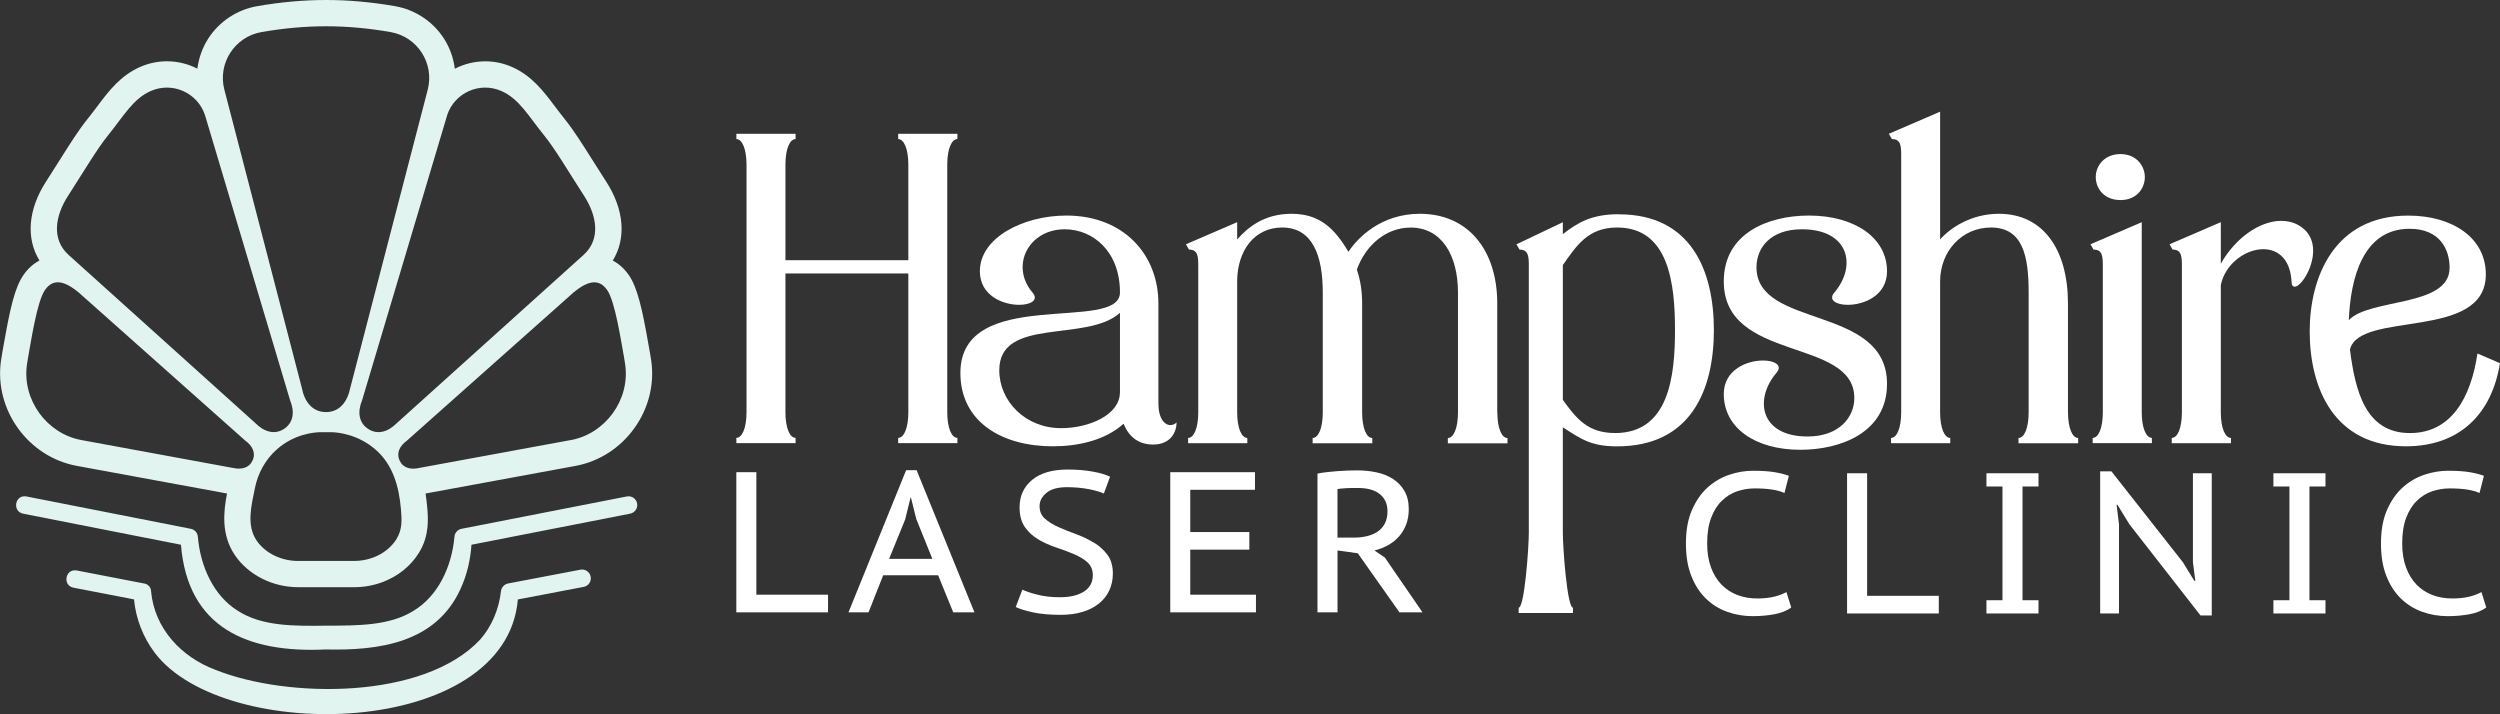
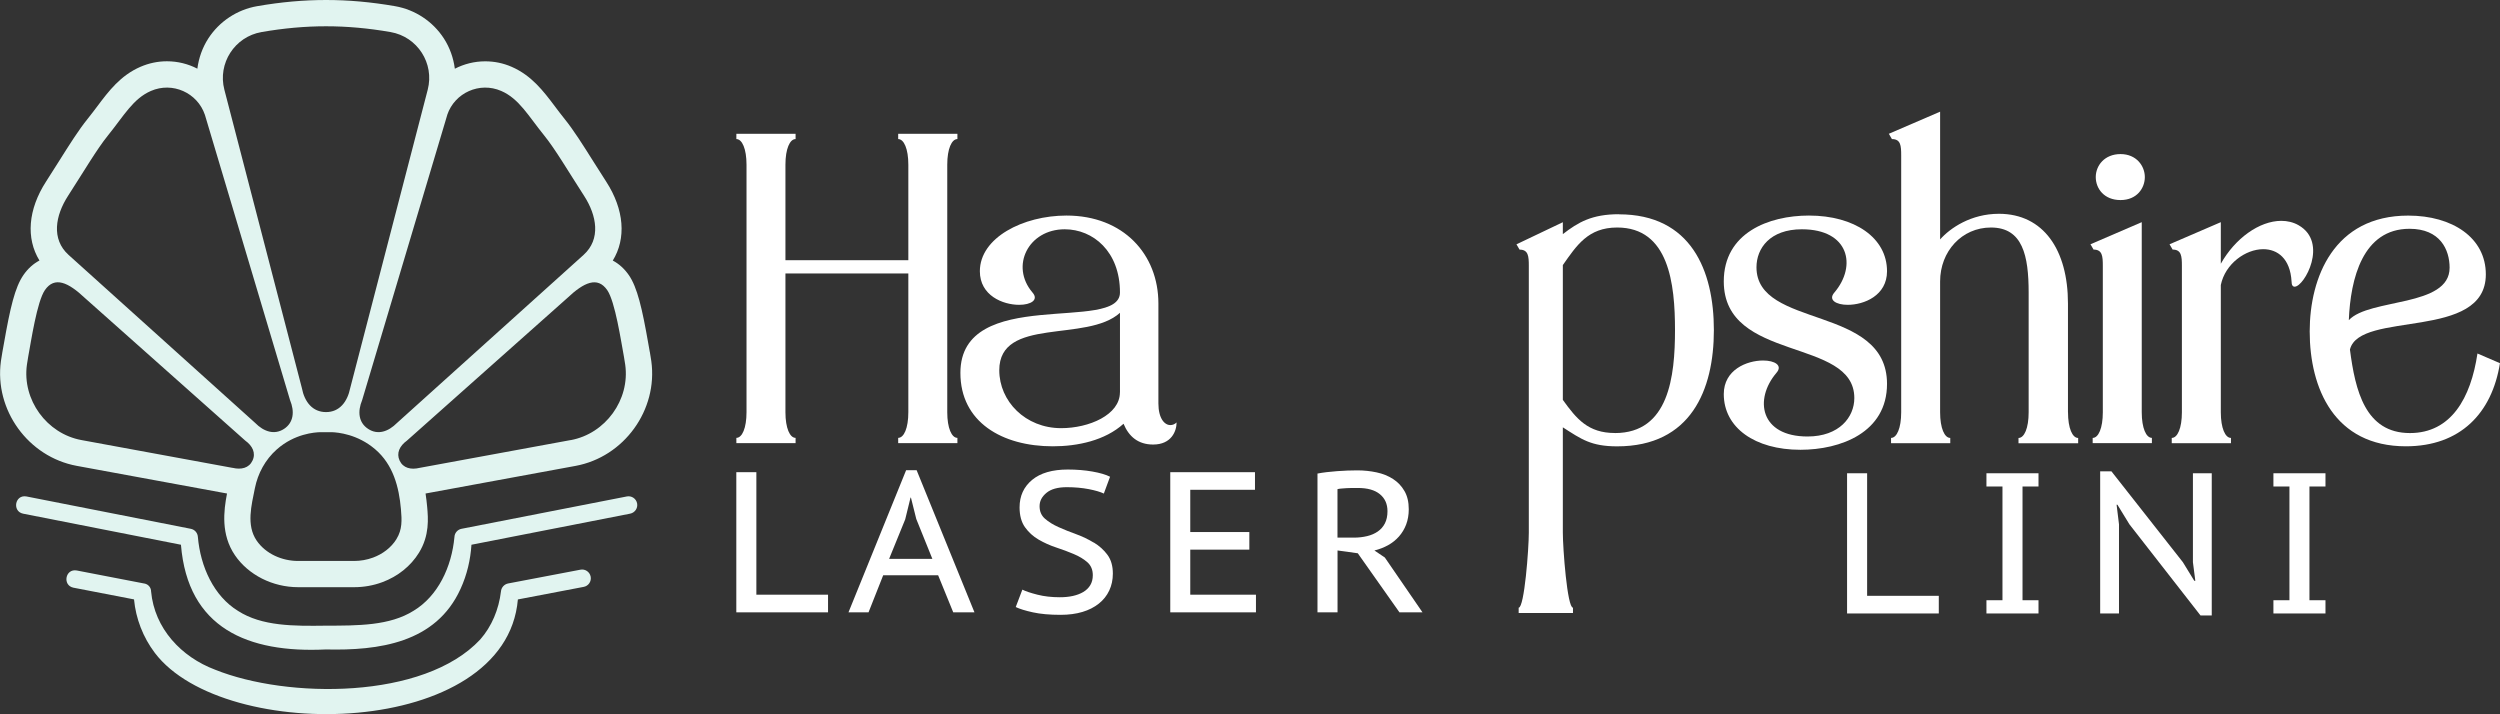
<svg xmlns="http://www.w3.org/2000/svg" id="Layer_2" data-name="Layer 2" viewBox="0 0 509.97 145.67">
  <rect x="0" y="0" width="509.97" height="145.67" fill="#333333" stroke="none" />
  <defs>
    <style>
      .cls-1 {
        fill: #e1f4f0;
      }

      .cls-2 {
        fill: #fff;
      }
    </style>
  </defs>
  <g id="Layer_1-2" data-name="Layer 1">
    <g>
      <path class="cls-2" d="M432.56,40.81c3.34,0,4.96-2.43,4.96-4.69s-1.71-4.69-4.96-4.69-5.05,2.34-5.05,4.69,1.71,4.69,5.05,4.69Z" />
      <g>
        <path class="cls-1" d="M127.87,101.27l-33.73,6.6c-.79.15-1.41.84-1.44,1.68-.57,6.12-3.36,12.03-8.32,15.03-4.88,3.08-11.4,3.04-17.93,3.05-6.51.09-13.02.12-17.88-3-4.95-3.03-7.68-8.99-8.21-15.12-.05-.79-.62-1.48-1.44-1.64l-33.53-6.6c-2.36-.42-2.94,3.04-.69,3.51,0,0,29.78,5.86,32.21,6.34,1.38,17.04,13.66,22.13,29.56,21.36,10.75.25,22.45-1.27,27.48-12.37,1.32-2.88,2.02-5.94,2.22-8.99,2.48-.49,32.37-6.34,32.37-6.34.97-.19,1.61-1.13,1.42-2.1-.19-.97-1.13-1.6-2.1-1.41Z" />
        <path class="cls-1" d="M118.4,116.21l-14.75,2.81c-.77.15-1.39.8-1.46,1.63-.44,3.65-1.87,7.12-4.24,9.81-11.48,12.3-39.37,12.07-54.07,6.15-6.91-2.6-12.36-8.4-13.06-15.96,0-.77-.54-1.46-1.33-1.61l-.12-.02-13.72-2.65c-2.35-.41-2.94,3.04-.68,3.51l12.37,2.39c.36,3.89,1.83,7.73,4.25,10.92,14.17,18.67,71.62,17.47,74.05-10.91,2.22-.42,13.41-2.56,13.41-2.56.98-.17,1.63-1.12,1.44-2.09-.19-.97-1.12-1.61-2.09-1.42Z" />
        <path class="cls-1" d="M132.55,71.8c-.09-.47-.19-1.04-.3-1.69-1.25-7.16-2.25-11.52-3.99-14.01-.9-1.3-2.02-2.29-3.26-2.95,2.77-4.5,2.35-10.39-1.35-16.11-.9-1.38-1.75-2.75-2.58-4.05-2.19-3.48-4.09-6.49-5.88-8.7-.73-.91-1.39-1.78-2.01-2.61-2.32-3.08-4.73-6.27-8.81-8.05-1.72-.75-3.53-1.12-5.39-1.12-2.21,0-4.32.54-6.2,1.51-.28-2.18-1.02-4.29-2.23-6.17-2.25-3.48-5.88-5.88-9.96-6.59-4.9-.85-9.5-1.26-14.07-1.26s-9.18.41-14.07,1.26c-4.08.71-7.71,3.11-9.96,6.59-1.21,1.88-1.95,3.99-2.23,6.16-1.88-.97-3.99-1.51-6.2-1.51-1.86,0-3.67.38-5.39,1.12-4.09,1.77-6.49,4.96-8.81,8.05-.62.82-1.28,1.7-2.01,2.61-1.79,2.21-3.68,5.21-5.87,8.69-.82,1.31-1.68,2.68-2.58,4.06-3.7,5.72-4.12,11.6-1.35,16.11-1.25.66-2.36,1.65-3.26,2.95-1.74,2.51-2.71,6.68-3.99,13.99-.11.65-.21,1.23-.31,1.71-.11.62-.21,1.24-.3,1.86-1.38,9.97,5.57,19.56,15.47,21.38l30.65,5.64c-.69,3.56-1.27,8.36,1.62,12.6,2.74,4.01,7.68,6.51,12.9,6.51h11.4c1.98,0,3.92-.34,5.75-1.02,3.17-1.17,5.82-3.3,7.48-6,2.19-3.55,1.88-7.04,1.68-9.34-.08-.85-.18-1.78-.33-2.75l30.58-5.63c9.91-1.82,16.85-11.41,15.47-21.38-.09-.63-.18-1.25-.3-1.87ZM91.23,23.43c1.54-4.53,6.62-6.79,11.01-4.88,3.64,1.58,5.49,5.03,8.79,9.11,2.23,2.75,4.96,7.4,8.12,12.29,2.6,4.02,3.45,8.83-.1,12.04l-38.06,34.28c-1.78,1.8-3.93,2.51-5.89,1.22-1.96-1.28-2.2-3.53-1.22-5.89l17.36-58.17ZM53.35,6.54c4.55-.79,8.85-1.18,13.16-1.18,4.31,0,8.61.39,13.16,1.18,5.48.95,8.98,6.38,7.58,11.76l-15.8,60.82c-.58,2.88-2.22,4.94-4.94,4.94s-4.39-2.03-4.94-4.94l-15.8-60.82c-1.4-5.38,2.1-10.81,7.58-11.76ZM13.88,39.95c3.16-4.89,5.89-9.54,8.12-12.29,3.3-4.08,5.15-7.53,8.79-9.11,4.39-1.91,9.47.35,11.01,4.88l17.36,58.17c.98,2.36.73,4.61-1.22,5.89-1.96,1.28-4.12.58-5.89-1.22L13.98,51.99c-3.55-3.21-2.7-8.02-.1-12.04ZM47.44,95.44l-30.82-5.67c-7.1-1.3-12.12-8.23-11.13-15.37.07-.54.16-1.08.26-1.62.6-3.19,1.79-11.27,3.42-13.62,1.97-2.83,4.73-1.6,8.18,1.66l32.68,29.06c1.49,1.07,2.2,2.55,1.48,4.07-.71,1.53-2.3,1.91-4.07,1.48ZM80.88,109.96c-1.09,1.77-2.85,3.07-4.78,3.78-1.24.46-2.56.69-3.88.69h-11.4c-3.25,0-6.6-1.43-8.47-4.16-2.15-3.16-1.04-7.22-.36-10.66.61-3.06,2.13-5.86,4.48-7.94,3.63-3.21,7.73-3.48,8.86-3.51h2.37c1.2.05,5.22.38,8.86,3.51,3.63,3.12,4.83,7.63,5.23,12.22.19,2.2.29,4.12-.91,6.06ZM116.41,89.77l-30.82,5.67c-1.77.43-3.36.04-4.07-1.48-.71-1.53,0-3,1.48-4.07l32.68-29.06c3.45-3.27,6.21-4.49,8.18-1.66,1.63,2.35,2.82,10.43,3.42,13.62.1.54.18,1.07.26,1.62.99,7.15-4.04,14.07-11.13,15.37Z" />
      </g>
      <polygon class="cls-2" points="154.29 96.32 150.2 96.32 150.2 124.91 168.91 124.91 168.91 121.31 154.29 121.31 154.29 96.32" />
      <path class="cls-2" d="M184.84,95.91l-11.76,29h4.09l2.99-7.56h11.21l3.08,7.56h4.33l-11.8-29h-2.12ZM181.37,114l3.28-8.05,1.09-4.45h.08l1.09,4.37,3.28,8.13h-8.82Z" />
      <path class="cls-2" d="M223.12,110.69c-1.12-.68-2.31-1.25-3.59-1.72-1.28-.46-2.48-.94-3.59-1.44-1.12-.5-2.04-1.07-2.78-1.72-.74-.65-1.1-1.5-1.1-2.55s.46-1.93,1.39-2.71,2.31-1.17,4.17-1.17c1.63,0,3.13.14,4.49.4,1.36.27,2.38.57,3.06.9l1.27-3.43c-.87-.44-2.07-.79-3.6-1.06-1.53-.27-3.2-.41-5.02-.41-3.16,0-5.59.71-7.29,2.12-1.7,1.42-2.55,3.28-2.55,5.6,0,1.66.37,3.01,1.1,4.04.74,1.04,1.66,1.88,2.78,2.53,1.12.65,2.31,1.19,3.59,1.61,1.28.42,2.48.87,3.59,1.34,1.12.47,2.04,1.03,2.78,1.68.73.65,1.1,1.53,1.1,2.63,0,.78-.17,1.46-.51,2.03-.34.57-.82,1.03-1.43,1.4-.61.36-1.33.63-2.14.81-.82.18-1.7.26-2.65.26-1.66,0-3.18-.17-4.56-.52-1.38-.35-2.4-.69-3.08-1.03l-1.35,3.55c.79.38,1.95.74,3.49,1.08,1.54.34,3.42.51,5.66.51,1.66,0,3.15-.2,4.45-.59,1.31-.39,2.42-.96,3.35-1.7s1.63-1.62,2.12-2.66c.49-1.03.74-2.19.74-3.47,0-1.55-.37-2.83-1.1-3.82s-1.66-1.83-2.78-2.51Z" />
      <polygon class="cls-2" points="242.8 112.12 254.85 112.12 254.85 108.53 242.8 108.53 242.8 99.91 256 99.91 256 96.32 238.72 96.32 238.72 124.91 256.2 124.91 256.2 121.31 242.8 121.31 242.8 112.12" />
      <path class="cls-2" d="M280.34,112.3c1.01-.25,1.94-.61,2.8-1.08.86-.48,1.6-1.07,2.23-1.78.63-.71,1.12-1.53,1.47-2.45.35-.93.53-1.96.53-3.11,0-1.47-.29-2.71-.88-3.72-.58-1.01-1.36-1.83-2.33-2.45-.97-.63-2.08-1.08-3.35-1.35-1.27-.27-2.58-.41-3.94-.41-.63,0-1.29.01-2,.04-.71.03-1.42.07-2.12.12-.71.05-1.41.12-2.1.2-.69.08-1.33.18-1.9.29v28.31h4.09v-12.62l4.13.57,8.5,12.05h4.7l-7.68-11.18-2.12-1.43ZM276.18,109.67h-3.35v-9.89c.19-.05.45-.1.78-.12.33-.03.68-.05,1.06-.08s.77-.04,1.16-.04h1.16c1.96,0,3.46.42,4.49,1.27,1.03.84,1.55,2,1.55,3.47,0,.98-.18,1.81-.53,2.49-.35.68-.84,1.23-1.45,1.65s-1.33.74-2.17.94-1.74.31-2.72.31Z" />
-       <path class="cls-2" d="M361.92,121.71c-.98.25-2.14.37-3.47.37-1.47,0-2.83-.24-4.06-.71-1.24-.48-2.32-1.18-3.23-2.12-.91-.94-1.63-2.11-2.14-3.51-.52-1.4-.78-3.03-.78-4.88,0-2.07.27-3.82.82-5.25.54-1.43,1.27-2.59,2.19-3.47.91-.88,1.95-1.53,3.1-1.92,1.16-.39,2.35-.59,3.57-.59,2.72,0,4.75.31,6.09.94l.9-3.51c-.79-.3-1.76-.54-2.9-.74-1.14-.19-2.61-.29-4.41-.29-1.61,0-3.23.27-4.86.82s-3.1,1.41-4.41,2.59c-1.31,1.18-2.37,2.72-3.19,4.59-.82,1.88-1.23,4.15-1.23,6.82s.37,4.77,1.1,6.64,1.73,3.4,2.98,4.62c1.25,1.21,2.7,2.11,4.35,2.7,1.65.59,3.38.88,5.21.88,1.55,0,3.02-.13,4.41-.39,1.39-.26,2.53-.71,3.43-1.37l-.98-3.15c-.68.38-1.51.69-2.49.94Z" />
      <polygon class="cls-2" points="380.87 96.54 376.78 96.54 376.78 125.14 395.49 125.14 395.49 121.54 380.87 121.54 380.87 96.54" />
      <polygon class="cls-2" points="405.21 99.24 408.48 99.24 408.48 122.44 405.21 122.44 405.21 125.14 415.83 125.14 415.83 122.44 412.57 122.44 412.57 99.24 415.83 99.24 415.83 96.54 405.21 96.54 405.21 99.24" />
      <polygon class="cls-2" points="447.33 114.68 447.82 118.48 447.61 118.48 445.28 114.68 430.7 96.14 428.41 96.14 428.41 125.14 432.25 125.14 432.25 106.96 431.76 102.96 431.93 102.96 434.38 106.96 448.88 125.55 451.17 125.55 451.17 96.54 447.33 96.54 447.33 114.68" />
      <polygon class="cls-2" points="463.75 99.24 467.02 99.24 467.02 122.44 463.75 122.44 463.75 125.14 474.37 125.14 474.37 122.44 471.1 122.44 471.1 99.24 474.37 99.24 474.37 96.54 463.75 96.54 463.75 99.24" />
-       <path class="cls-2" d="M503.7,121.71c-.98.25-2.14.37-3.47.37-1.47,0-2.83-.24-4.06-.71-1.24-.48-2.32-1.18-3.23-2.12-.91-.94-1.63-2.11-2.14-3.51-.52-1.4-.78-3.03-.78-4.88,0-2.07.27-3.82.82-5.25.54-1.43,1.27-2.59,2.19-3.47.91-.88,1.95-1.53,3.1-1.92,1.16-.39,2.35-.59,3.57-.59,2.72,0,4.75.31,6.09.94l.9-3.51c-.79-.3-1.76-.54-2.9-.74-1.14-.19-2.61-.29-4.41-.29-1.61,0-3.23.27-4.86.82s-3.1,1.41-4.41,2.59c-1.31,1.18-2.37,2.72-3.19,4.59-.82,1.88-1.23,4.15-1.23,6.82s.37,4.77,1.1,6.64,1.73,3.4,2.98,4.62c1.25,1.21,2.7,2.11,4.35,2.7,1.65.59,3.38.88,5.21.88,1.55,0,3.02-.13,4.41-.39,1.39-.26,2.53-.71,3.43-1.37l-.98-3.15c-.68.38-1.51.69-2.49.94Z" />
      <path class="cls-2" d="M162.29,89.32c-1.17,0-2.07-1.98-2.07-5.23v-28.31h25.07v28.31c0,3.25-.9,5.23-2.07,5.23v1.08h12.08v-1.08c-1.17,0-2.07-1.98-2.07-5.23v-50.49c0-3.25.9-5.23,2.07-5.23v-1.08h-12.08v1.08c1.17,0,2.07,1.98,2.07,5.23v19.48h-25.07v-19.48c0-3.25.9-5.23,2.07-5.23v-1.08h-12.08v1.08c1.17,0,2.07,1.98,2.07,5.23v50.49c0,3.25-.9,5.23-2.07,5.23v1.08h12.08v-1.08Z" />
      <path class="cls-2" d="M238.73,86.71c-1.17,0-2.43-1.35-2.43-4.42v-20.38c0-10.01-7.12-17.94-18.75-17.94-8.84,0-17.67,4.51-17.67,11.36,0,4.96,4.69,6.85,8.03,6.85,2.34,0,4.06-.99,2.7-2.52-4.6-5.41-.81-12.89,6.58-12.89,5.77,0,11.27,4.51,11.27,12.89s-32.55-1.53-32.55,16.41c0,10.01,8.48,14.97,18.85,14.97,5.05,0,10.64-1.17,14.43-4.6,1.08,2.61,2.98,4.24,6.04,4.24,3.7,0,4.78-2.7,4.78-4.51-.36.36-.81.54-1.26.54ZM228.45,80.04c0,4.6-6.31,7.3-11.99,7.3-7.3,0-12.62-5.5-12.62-11.81,0-11,17.85-5.59,24.62-11.72v16.23Z" />
-       <path class="cls-2" d="M305.42,84.09v-22.18c0-10.91-5.95-18.3-15.78-18.3-7.84,0-12.6,4.78-14.58,7.75-2.89-4.87-5.94-7.75-11.62-7.75s-9,2.89-11.07,5.23v-3.52l-10.46,4.51.63,1.08c1.8,0,1.89,1.35,1.89,3.34v29.85c0,3.25-.9,5.23-2.07,5.23v1.08h12.08v-1.08c-1.17,0-2.07-1.98-2.07-5.23v-26.69c0-6.13,3.41-11,9.18-11,6.22,0,8.28,5.77,8.28,13.26v24.44c0,3.25-.9,5.23-2.07,5.23v1.08h12.17v-1.08c-1.17,0-2.07-1.98-2.07-5.23v-22.18c0-2.52-.36-4.87-1.08-6.94,1.8-4.96,5.93-8.57,10.98-8.57,6.4,0,9.65,5.77,9.65,13.26v24.44c0,3.25-.9,5.23-2.07,5.23v1.08h12.17v-1.08c-1.17,0-2.07-1.98-2.07-5.23Z" />
      <path class="cls-2" d="M330.24,43.7c-5.5,0-8.29,1.62-11.44,4.06v-2.43l-9.46,4.51.63,1.08c1.8,0,1.89,1.35,1.89,3.34v54.38c0,3.25-.9,15.32-2.07,15.32v1.08h11.08v-1.08c-1.17,0-2.07-12.07-2.07-15.32v-21.47c3.79,2.43,5.76,3.88,11.08,3.88,15.06,0,19.73-11.54,19.73-23.71s-4.67-23.62-19.37-23.62ZM329.43,88.33c-5.5,0-7.84-2.89-10.63-6.76v-27.5c2.8-3.97,5.13-7.66,11.08-7.66,10.55,0,11.8,11.45,11.8,20.92s-1.25,21.01-12.25,21.01Z" />
      <path class="cls-2" d="M384.93,78.32c0-16.23-26.63-11.18-26.63-23.8,0-3.88,2.76-7.75,9.26-7.75,9.65,0,11.24,7.48,6.64,12.89-1.35,1.53.36,2.52,2.71,2.52,3.34,0,8.02-1.89,8.02-6.85,0-6.85-6.64-11.36-15.93-11.36-8.21,0-17.37,3.52-17.37,13.43,0,16.59,26.63,11.36,26.63,23.8,0,3.88-3.06,7.84-9.55,7.84-9.65,0-10.94-7.57-6.34-12.98,1.35-1.53-.36-2.52-2.71-2.52-3.34,0-8.03,1.89-8.03,6.85,0,6.85,6.34,11.36,15.63,11.36,8.21,0,17.67-3.52,17.67-13.44Z" />
      <path class="cls-2" d="M421.84,84.09v-22.18c0-10.91-4.98-18.3-14.09-18.3-5.68,0-9.92,2.89-11.99,5.23v-26.06l-10.46,4.51.63,1.08c1.8,0,1.89,1.35,1.89,3.34v52.39c0,3.25-.9,5.23-2.07,5.23v1.08h12.08v-1.08c-1.17,0-2.07-1.98-2.07-5.23v-26.69c0-6.13,4.42-11,10.37-11,6.49,0,7.69,5.77,7.69,13.26v24.44c0,3.25-.9,5.23-2.07,5.23v1.08h12.17v-1.08c-1.17,0-2.07-1.98-2.07-5.23Z" />
      <path class="cls-2" d="M426.88,89.32v1.08h12.08v-1.08c-1.17,0-2.07-1.98-2.07-5.23v-38.77l-10.46,4.51.63,1.08c1.8,0,1.89,1.35,1.89,3.34v29.85c0,3.25-.9,5.23-2.07,5.23Z" />
      <path class="cls-2" d="M467.45,57.4c0,.81.27,1.08.63,1.08,1.98,0,6.94-9.02.81-12.53-1.08-.63-2.34-.9-3.52-.9-4.51,0-9.47,3.61-12.35,8.75v-8.48l-10.46,4.51.63,1.08c1.8,0,1.89,1.35,1.89,3.34v29.85c0,3.25-.9,5.23-2.07,5.23v1.08h12.08v-1.08c-1.17,0-2.07-1.98-2.07-5.23v-25.97c.9-4.33,5.05-7.3,8.66-7.3,2.89,0,5.5,1.89,5.77,6.58Z" />
      <path class="cls-2" d="M509.97,74.09l-4.6-1.98c-1.35,9.11-5.39,16.23-13.77,16.23-9.11,0-11.16-8.66-12.24-17.04,1.98-8.02,27.72-1.71,27.72-15.33,0-7.48-6.82-11.99-15.83-11.99-15.15,0-20.1,12.62-20.1,23.62,0,11.63,5.02,23.44,19.63,23.44,11.09,0,17.56-6.76,19.18-16.95ZM491.52,46.67c6.22,0,8.17,4.24,8.17,7.94,0,8.11-16.36,6.17-20.56,10.7.34-8.5,2.85-18.64,12.39-18.64Z" />
    </g>
  </g>
</svg>